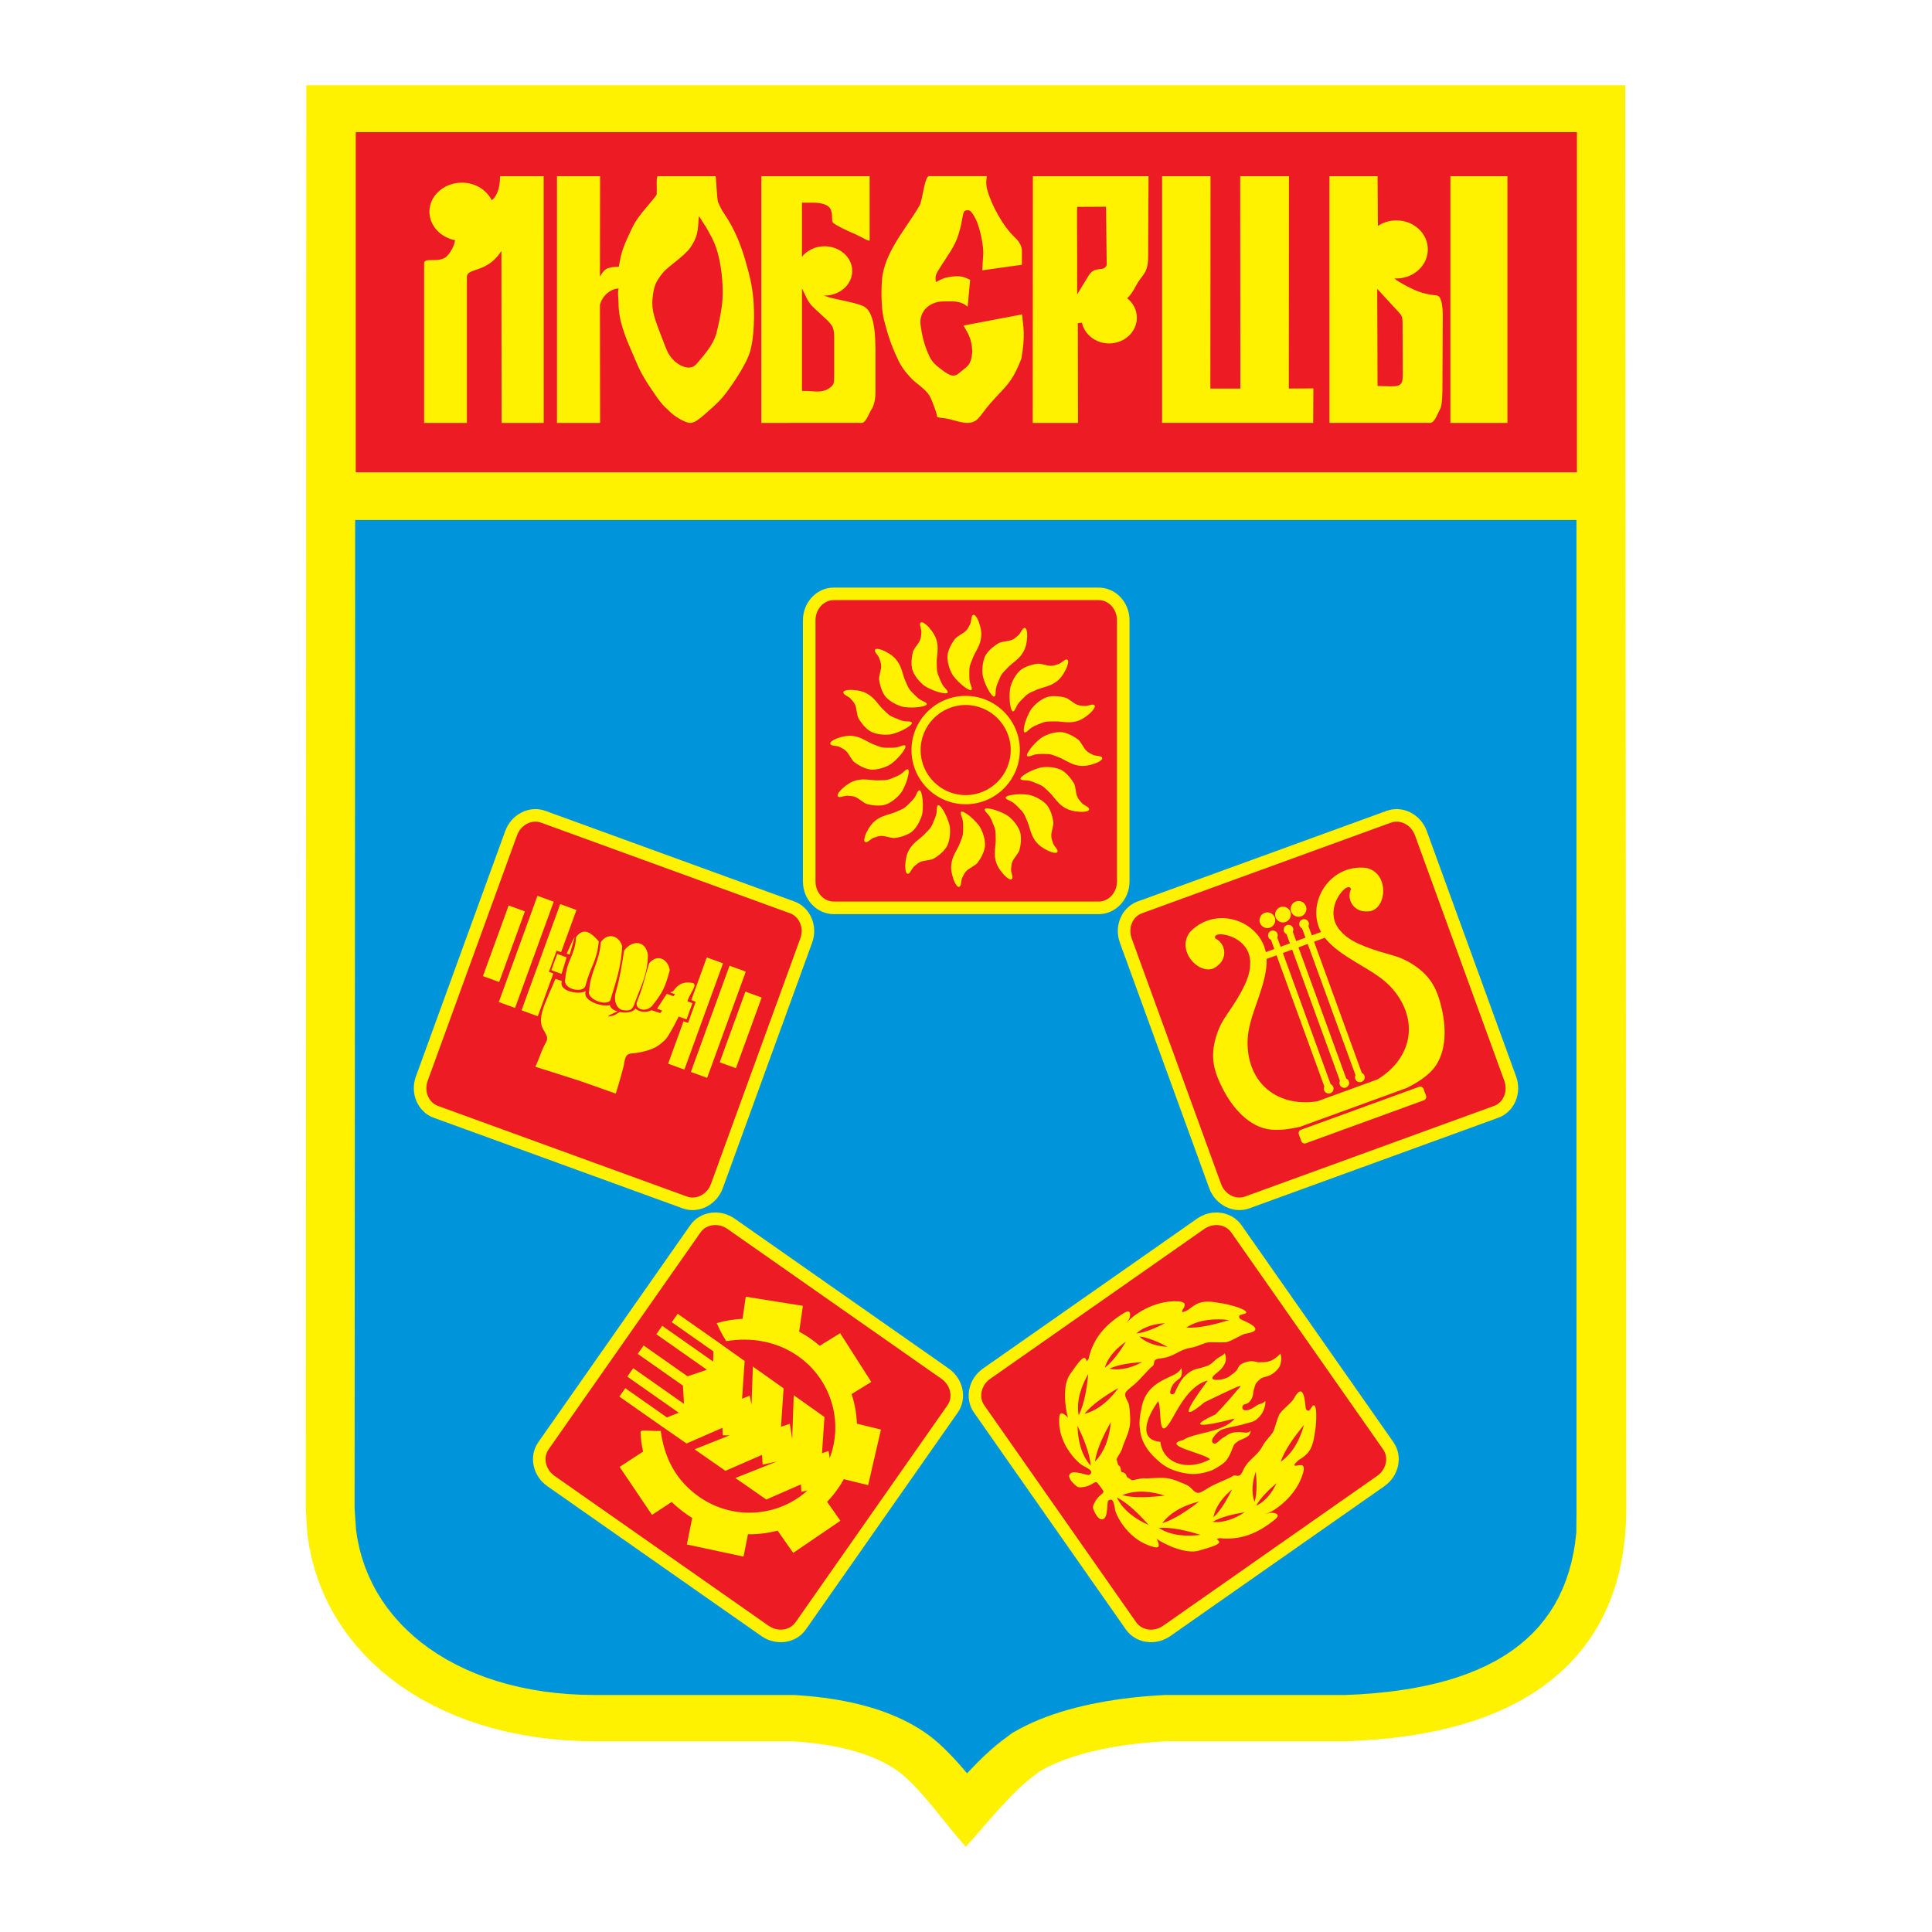
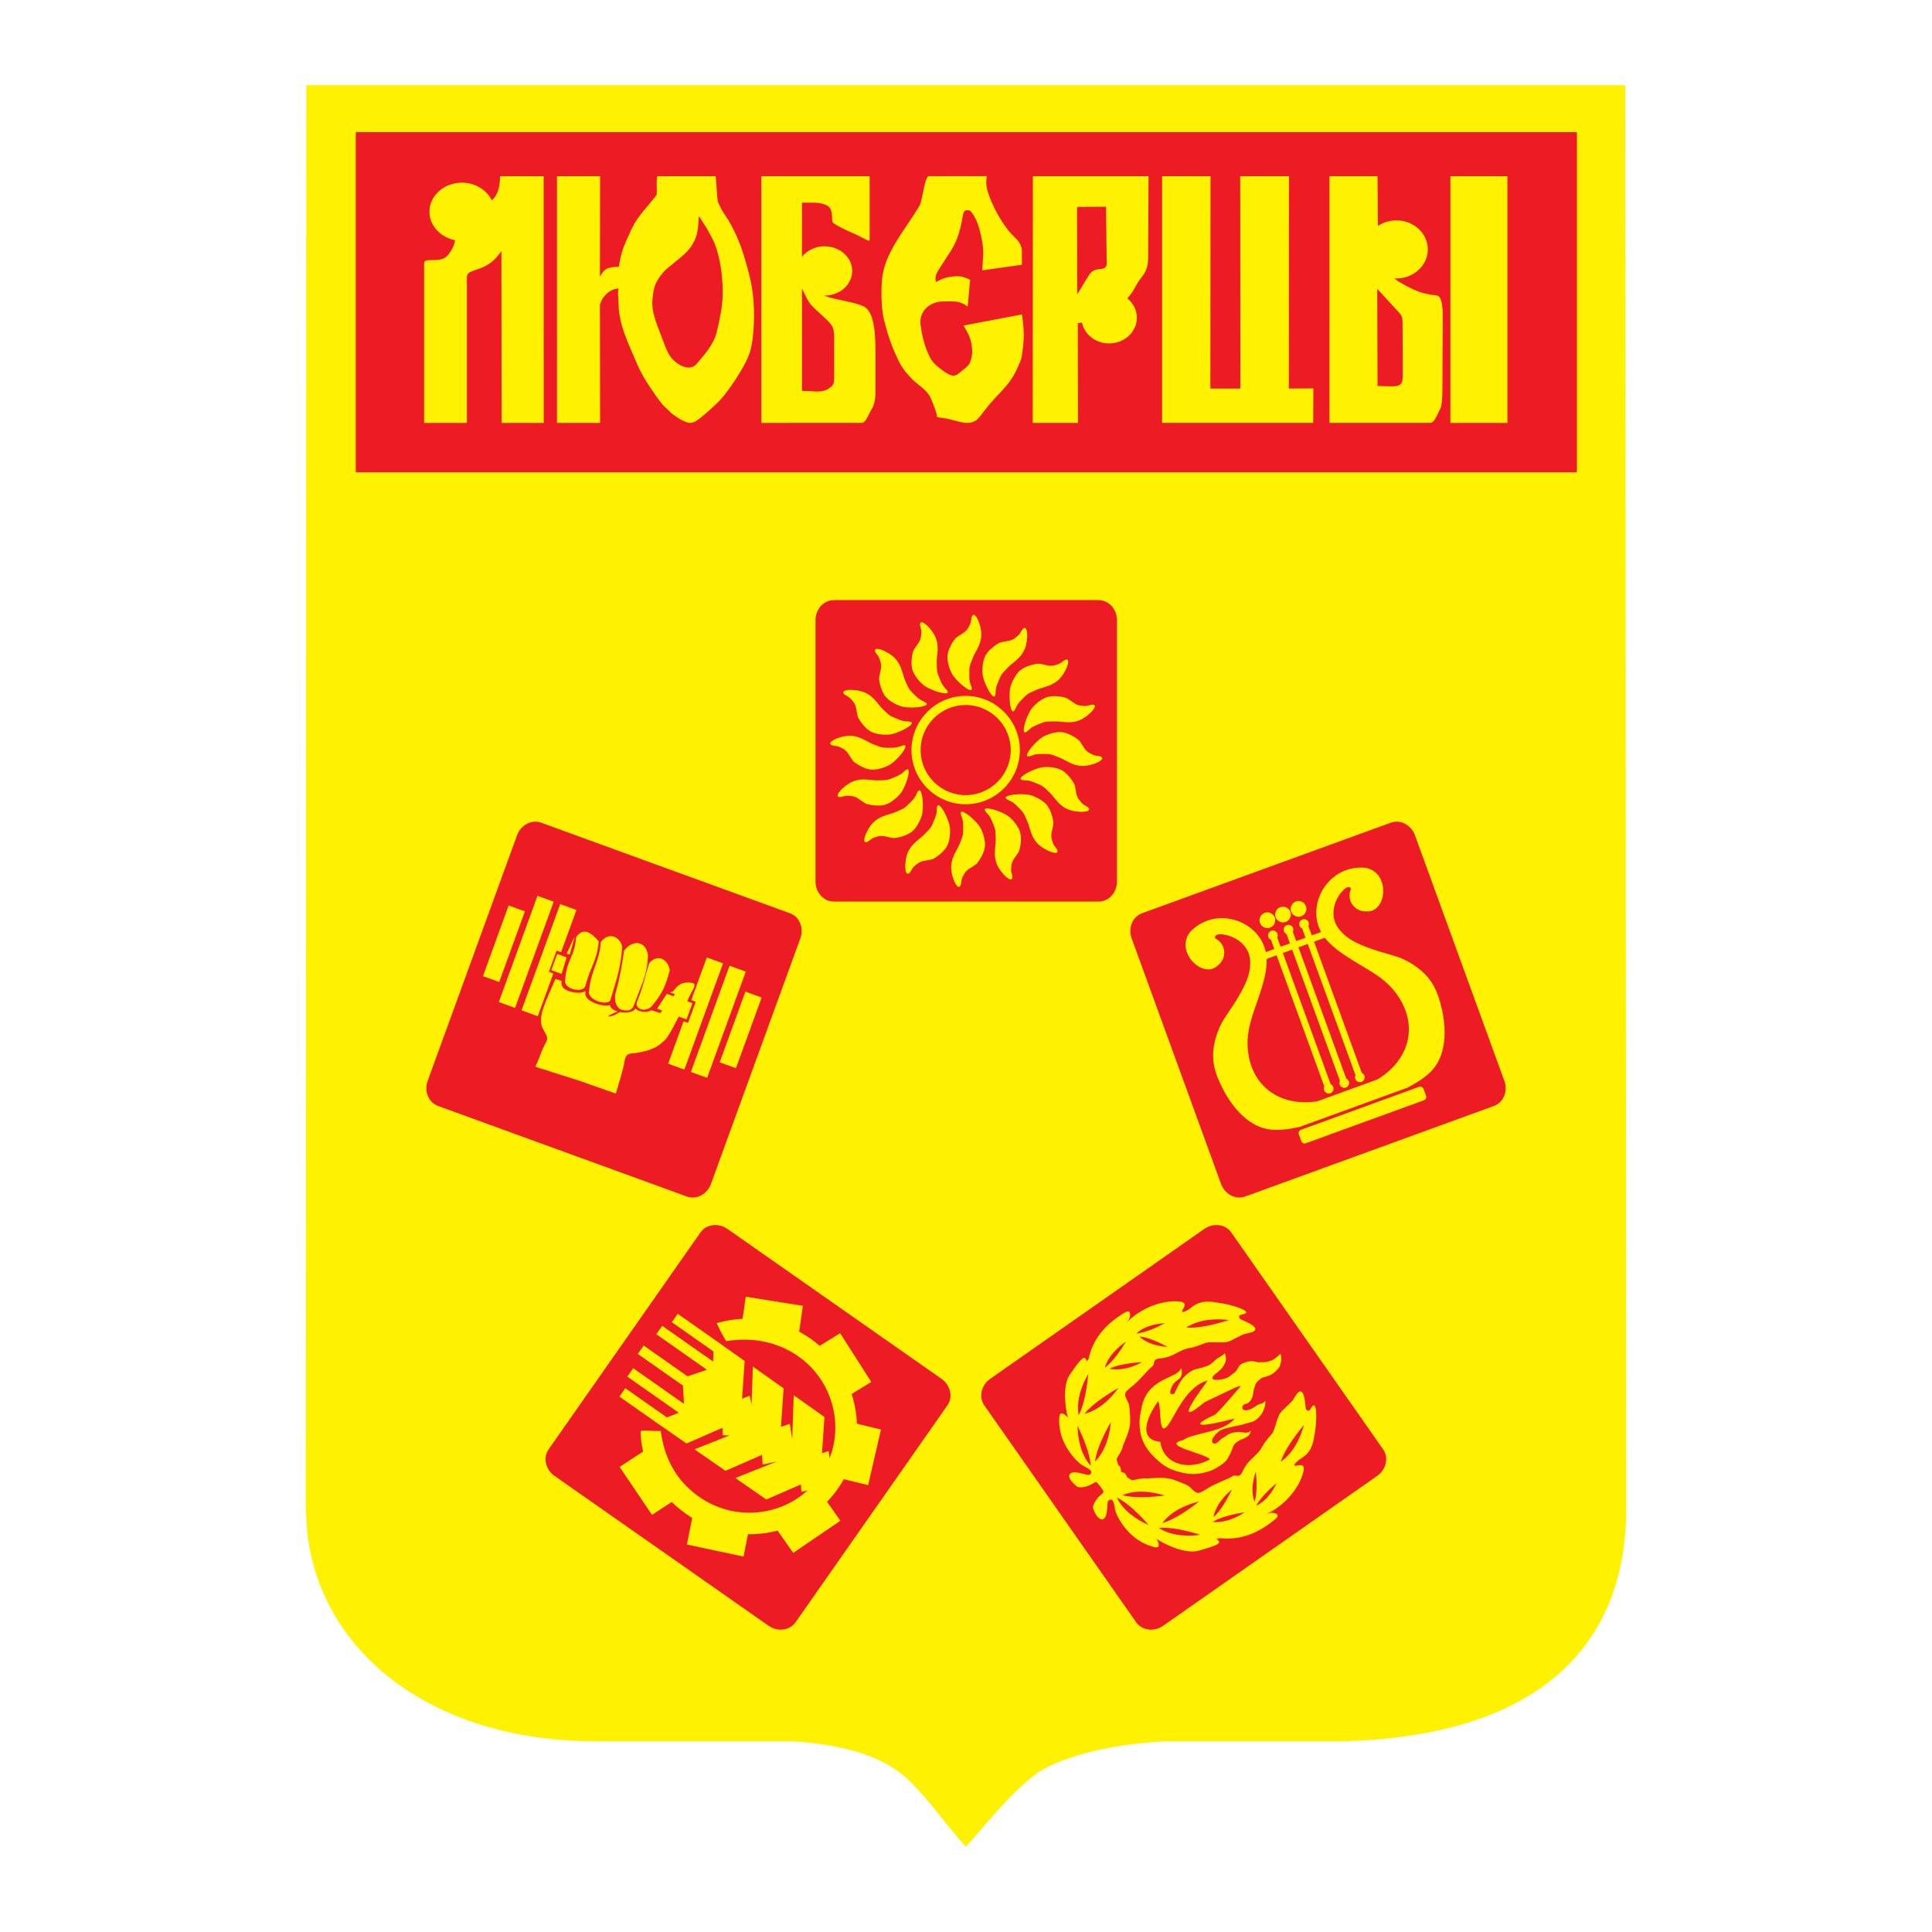
<svg xmlns="http://www.w3.org/2000/svg" version="1.0" id="Layer_1" x="0px" y="0px" width="192.756px" height="192.756px" viewBox="0 0 192.756 192.756" enable-background="new 0 0 192.756 192.756" xml:space="preserve">
  <g>
-     <polygon fill-rule="evenodd" clip-rule="evenodd" fill="#FFFFFF" points="0,0 192.756,0 192.756,192.756 0,192.756 0,0  " />
    <path fill-rule="evenodd" clip-rule="evenodd" fill="#FFF200" d="M30.562,8.504h131.587l0.102,142.309l-0.037,1.244l-0.09,1.254   l-0.144,1.229l-0.198,1.201l-0.256,1.174l-0.312,1.146l-0.373,1.117l-0.433,1.088l-0.493,1.057l-0.557,1.021l-0.617,0.986   l-0.679,0.947l-0.739,0.906l-0.798,0.861l-0.854,0.818l-0.909,0.77l-0.961,0.723l-1.01,0.672l-1.057,0.625l-1.101,0.576   l-1.143,0.527l-1.185,0.48l-1.223,0.436l-1.262,0.391l-1.3,0.348l-1.337,0.305l-1.374,0.264l-1.411,0.225l-1.449,0.186   l-1.486,0.148l-1.525,0.109l-1.62,0.078h-17.944l-0.66,0.037l-0.758,0.055l-0.751,0.066l-0.743,0.078l-0.733,0.09l-0.724,0.102   l-0.712,0.111l-0.699,0.125l-0.684,0.137l-0.668,0.148l-0.65,0.158l-0.632,0.17l-0.611,0.182l-0.589,0.191l-0.566,0.201   l-0.542,0.211l-0.517,0.221l-0.489,0.229l-0.462,0.234l-0.433,0.242l-0.454,0.342c-2.497,1.812-5.093,5.207-6.942,7.197   c-1.858-2.043-4.075-5.291-6.318-7.201l-0.32-0.25l-0.336-0.24l-0.354-0.232l-0.372-0.223l-0.391-0.215l-0.409-0.205l-0.428-0.197   l-0.446-0.189l-0.466-0.178l-0.484-0.17l-0.503-0.16l-0.521-0.15l-0.539-0.141l-0.556-0.129l-0.573-0.119l-0.59-0.109l-0.605-0.098   l-0.621-0.088l-0.636-0.076l-0.65-0.064l-0.664-0.057l-0.56-0.035H59.314l-1.459-0.025l-1.477-0.076l-1.453-0.129l-1.426-0.178   L52.1,173.09l-1.371-0.277l-1.341-0.326l-1.31-0.375l-1.278-0.424l-1.243-0.471l-1.208-0.518l-1.17-0.564l-1.131-0.611   l-1.089-0.658l-1.047-0.701l-1.002-0.748l-0.955-0.789l-0.906-0.832l-0.855-0.873l-0.802-0.912l-0.747-0.953l-0.691-0.988   l-0.632-1.021l-0.572-1.057l-0.509-1.09l-0.446-1.117l-0.382-1.146l-0.316-1.17l-0.25-1.195l-0.183-1.217l-0.159-2.439   L30.562,8.504L30.562,8.504z" />
-     <path fill-rule="evenodd" clip-rule="evenodd" fill="#0095DA" d="M100.008,173.637l-0.317,0.246l-0.31,0.252l-0.301,0.256   l-0.295,0.258l-0.289,0.262l-0.283,0.264l-0.278,0.266l-0.272,0.268l-0.269,0.27l-0.264,0.27l-0.259,0.271l-0.255,0.27   l-0.128,0.139l-0.162-0.191l-0.227-0.266l-0.23-0.264l-0.234-0.264l-0.238-0.264l-0.243-0.264l-0.248-0.262l-0.253-0.262   l-0.258-0.258l-0.265-0.258l-0.271-0.254l-0.278-0.252l-0.344-0.301l-0.502-0.391l-0.5-0.357l-0.517-0.338l-0.534-0.322   l-0.55-0.301l-0.566-0.285l-0.582-0.27l-0.597-0.25l-0.611-0.236l-0.625-0.219l-0.639-0.203l-0.652-0.188l-0.666-0.174   l-0.678-0.158l-0.69-0.143l-0.702-0.131l-0.713-0.115l-0.724-0.102l-0.734-0.088l-0.746-0.076l-0.754-0.062l-0.771-0.049H59.358   l-1.326-0.023l-1.296-0.068l-1.268-0.109l-1.239-0.156l-1.208-0.195l-1.177-0.238l-1.145-0.277l-1.111-0.318l-1.077-0.357   l-1.041-0.395l-1.005-0.432l-0.968-0.467l-0.929-0.502l-0.889-0.537l-0.849-0.568l-0.808-0.602l-0.765-0.633l-0.722-0.664   l-0.678-0.691l-0.634-0.723l-0.588-0.748l-0.542-0.775l-0.496-0.803l-0.447-0.826l-0.399-0.854l-0.35-0.877l-0.3-0.9l-0.25-0.924   l-0.198-0.947l-0.136-0.912l-0.138-2.113l0.055-98.598h121.85l0.003,98.899l-0.016,2.125l-0.12,1.027l-0.163,0.988l-0.208,0.955   l-0.25,0.918l-0.294,0.881l-0.337,0.848l-0.381,0.812l-0.423,0.779l-0.468,0.746l-0.511,0.713l-0.557,0.682l-0.601,0.65   l-0.646,0.617l-0.692,0.586l-0.738,0.555l-0.785,0.523l-0.832,0.492l-0.879,0.459l-0.925,0.428l-0.973,0.395l-1.02,0.363   l-1.066,0.33l-1.113,0.297l-1.16,0.266l-1.206,0.232l-1.253,0.197l-1.3,0.168l-1.346,0.133l-1.393,0.102l-1.435,0.068h-17.969   l-0.846,0.047l-0.838,0.061l-0.833,0.074l-0.828,0.086l-0.822,0.102l-0.814,0.113l-0.808,0.129l-0.797,0.143l-0.787,0.156   l-0.776,0.172l-0.763,0.186l-0.75,0.203l-0.734,0.217l-0.72,0.234l-0.702,0.25l-0.685,0.266l-0.666,0.285l-0.646,0.301   l-0.625,0.318l-0.807,0.451l-0.707,0.533L100.008,173.637L100.008,173.637z M123.863,122.236l15.161,21.654   c0.971,1.385,0.562,3.359-0.905,4.387l-21.352,14.951c-1.468,1.027-3.463,0.734-4.433-0.65l-15.162-21.652   c-0.97-1.387-0.562-3.361,0.906-4.389l21.352-14.951C120.898,120.559,122.893,120.852,123.863,122.236L123.863,122.236z    M53.705,143.891l15.162-21.654c0.97-1.385,2.964-1.678,4.433-0.65l21.352,14.951c1.468,1.027,1.875,3.002,0.905,4.389   l-15.162,21.652c-0.97,1.385-2.965,1.678-4.433,0.65L54.61,148.277C53.142,147.25,52.735,145.275,53.705,143.891L53.705,143.891z    M54.412,80.899l24.839,9.041c1.589,0.579,2.388,2.43,1.775,4.113l-8.915,24.494c-0.613,1.684-2.415,2.588-4.004,2.01   l-24.839-9.041c-1.589-0.578-2.388-2.43-1.775-4.113l8.915-24.493C51.021,81.225,52.823,80.321,54.412,80.899L54.412,80.899z    M113.505,89.94l24.84-9.041c1.589-0.578,3.391,0.326,4.003,2.01l8.915,24.493c0.613,1.684-0.186,3.535-1.774,4.113l-24.84,9.041   c-1.589,0.578-3.391-0.326-4.004-2.01l-8.915-24.494C111.117,92.37,111.916,90.519,113.505,89.94L113.505,89.94z M83.184,58.623   h26.434c1.691,0,3.075,1.466,3.075,3.258v26.065c0,1.792-1.384,3.258-3.075,3.258H83.184c-1.691,0-3.075-1.466-3.075-3.258V61.881   C80.109,60.089,81.493,58.623,83.184,58.623L83.184,58.623z" />
    <path fill-rule="evenodd" clip-rule="evenodd" fill="#ED1C24" d="M157.33,47.126H35.495V13.181H157.33V47.126L157.33,47.126z    M137.439,38.511l1.225,0.03c1.208,0.03,1.308-0.24,1.291-1.396l-0.017-4.097c0-0.54,0.017-1.156-0.066-1.425   c-0.083-0.27-0.381-0.541-0.744-0.931l-1.722-1.875L137.439,38.511L137.439,38.511z M144.705,17.577h5.692v24.616h-5.692V17.577   L144.705,17.577z M128.602,17.577l-0.016,21.188l2.449-0.015l-0.017,3.442h-15.077V17.577h4.833l-0.017,21.188h2.995l-0.017-21.188   H128.602L128.602,17.577z M107.469,29.372l1.175-1.921c0.612-0.976,1.489-0.27,1.771-1.005l-0.066-5.822l-2.863,0.015   c-0.065,0.001-0.016,2.626-0.016,4.997V29.372L107.469,29.372z M94.112,30.077c-1.321,0-2.375,0.917-2.283,2.236   c0.135,1.041,0.355,2.003,0.778,2.971c0.331,0.795,0.646,1.081,1.39,1.636c0.811,0.6,1.208,0.766,1.771,0.24   c0.679-0.615,1.092-0.57,1.241-2.056c-0.083-1.41-0.397-1.756-0.877-2.626l5.842-1.11c0.133,1.426,0.331,2.011-0.066,4.396   c-0.976,2.536-1.589,2.746-3.095,4.472c-1.125,1.29-1.208,1.957-2.35,1.957c-0.417,0-1.209-0.228-1.843-0.396   c-0.363-0.095-0.816-0.096-1.12-0.181c0-0.375-0.579-1.771-0.662-1.951c-0.364-0.766-1.34-1.351-1.787-1.786   c-0.414-0.42-0.977-1.021-1.391-1.861c-0.926-1.906-1.191-3.106-1.456-4.067c-0.249-0.96-0.314-2.611-0.215-3.961   c0.199-2.806,2.45-5.208,3.757-7.488c0.298-0.525,0.497-2.926,0.943-2.926h5.743c0.082,0-0.166,0.57,0.082,1.426   c0.414,1.44,1.539,3.586,2.78,4.727c0.464,0.42,0.646,0.916,0.662,1.261v1.425l-3.955,0.556l0.083-1.426   c0.115-1.05-0.397-3.031-0.729-3.677c-0.497-0.93-0.629-0.915-0.927-0.885c-0.48,0.045-0.265,0.72-0.778,2.341   c-0.397,1.335-1.125,2.161-2.069,3.707c-0.182,0.315-0.314,0.6-0.198,1.11c0.595-0.315,0.811-0.435,1.439-0.525   c0.794-0.105,1.142-0.105,1.97,0.3l-0.249,2.686C95.774,29.951,95.039,30.077,94.112,30.077L94.112,30.077z M80.013,38.991   c0.265,0.045,0.43,0,0.761,0.03c0.463,0.03,1.274,0.135,1.804-0.195c0.612-0.36,0.646-0.54,0.646-1.23v-3.827   c0-0.495-0.033-0.855-0.132-1.081c-0.083-0.225-0.331-0.54-0.745-0.915c-0.729-0.66-1.208-1.11-1.423-1.351   c-0.397-0.45-0.579-1.005-0.91-1.636V38.991L80.013,38.991z M69.735,21.554c-0.133,0.84,0.083,1.815-0.861,3.151   c-0.646,0.9-2.234,1.876-2.747,2.521c-0.778,0.976-0.91,1.396-1.026,2.626c-0.116,1.17,0.281,2.146,1.042,4.112   c0.348,0.945,0.513,1.32,0.86,1.755c0.596,0.72,1.821,1.396,2.499,0.585c0.711-0.84,1.639-1.861,1.953-2.986   c0.116-0.42,0.215-0.871,0.331-1.426c0.182-0.93,0.397-2.056,0.297-3.526c-0.033-0.541-0.083-1.486-0.364-2.687   c-0.298-1.275-0.662-1.891-0.711-1.996c-0.414-0.72-0.48-0.945-0.762-1.32L69.735,21.554L69.735,21.554z M59.855,27.601   c0.447-0.765,0.662-0.96,1.887-0.99c0.282-1.681,0.463-1.996,1.258-3.736c0.629-1.351,1.544-2.157,2.499-3.421   c0.088-0.117-0.083-1.876,0.132-1.876h5.759c0.066,0,0.126,2.329,0.265,2.626c0.126,0.273,0.314,0.72,0.595,1.111   c1.125,1.636,1.788,3.421,2.268,5.222c0.231,0.825,0.513,1.831,0.646,3.316c0.116,1.306,0.116,3.781-0.348,5.297   c-0.331,1.05-1.357,2.671-2.185,3.796c-0.646,0.9-1.109,1.32-1.969,2.086c-0.977,0.87-1.374,1.161-1.821,1.161   c-0.48,0-1.625-0.692-2.068-1.176c-0.286-0.312-0.53-0.375-1.34-1.531c-1.026-1.485-1.506-2.281-2.003-3.481   c-0.778-1.831-1.721-3.691-1.721-5.807c0-0.405-0.116-1.005,0.017-1.411c-0.778,0-1.655,0.72-1.871,1.636l0.017,11.771H55.57   V17.577h4.302L59.855,27.601L59.855,27.601z M139.326,21.989c1.722,0,3.128,1.29,3.128,2.896c0,1.59-1.406,2.896-3.128,2.896   c-0.066,0-0.149,0-0.215,0c0.265,0.21,0.546,0.39,0.827,0.54c1.158,0.646,1.982,1.01,3.277,1.141   c0.363,0.015,0.479,0.225,0.595,0.63c0.1,0.405,0.149,0.99,0.133,1.755l-0.033,7.098c-0.017,1.021-0.082,1.681-0.265,1.936   c-0.165,0.27-0.496,1.312-0.96,1.312h-10.045V17.577h4.799l0.033,4.967C138.002,22.184,138.631,21.989,139.326,21.989   L139.326,21.989z M112.467,29.762c0.579,0.465,0.959,1.155,0.959,1.936c0,1.411-1.241,2.566-2.764,2.566   c-1.34,0-2.466-0.886-2.714-2.071l-0.414,0.045l0.017,9.955h-4.518l0.017-24.616h11.541l-0.039,7.923   c0.017,1.875-0.613,1.831-1.258,3.091C113.046,29.072,112.764,29.462,112.467,29.762L112.467,29.762z M82.263,24.57   c1.522,0,2.764,1.11,2.764,2.461c0,1.365-1.241,2.46-2.764,2.46c-0.017,0-0.05,0-0.066,0c0.959,0.391,3.012,0.616,3.955,1.066   c0.86,0.405,1.192,1.951,1.192,4.321v4.247c0,0.735-0.133,1.306-0.381,1.696c-0.249,0.39-0.579,1.372-0.977,1.372H75.958V17.577   h10.807v6.393c0,0.195-0.778-0.315-1.489-0.63c-0.794-0.33-1.87-0.855-2.119-1.08c-0.265-0.21-0.017-0.75-0.281-1.366   c-0.215-0.495-0.96-0.675-1.804-0.675h-0.463h-0.596v5.402C80.509,24.99,81.336,24.57,82.263,24.57L82.263,24.57z M50.025,25.035   c-1.44,2.281-3.442,1.621-3.442,2.611v14.547h-4.27V26.266c0-0.675,1.589,0.09,2.35-0.78c0.463-0.555,0.662-1.08,0.745-1.516   c-1.456-0.285-2.565-1.456-2.565-2.851c0-1.591,1.456-2.896,3.244-2.896c1.324,0,2.482,0.735,2.979,1.771   c0.447-0.405,0.811-1.036,0.828-2.416h4.347l0.005,24.616h-4.203L50.025,25.035L50.025,25.035z M54.731,144.609l15.162-21.654   c0.575-0.82,1.784-0.975,2.687-0.342l21.352,14.951c0.903,0.631,1.172,1.82,0.597,2.641l-15.162,21.654   c-0.575,0.82-1.784,0.975-2.687,0.342L55.329,147.25C54.426,146.619,54.157,145.43,54.731,144.609L54.731,144.609z M63.627,135.078   l0.591-0.838l4.381,3.076l1.936-0.652l-5.054-3.549l0.59-0.838l5.078,3.564l0.035-1.008l-4.158-2.918l0.59-0.838l3.609,2.533l0,0   l0.059,0.041l0.683,0.48l-0.002,0.004l2.329,1.65l-0.256,3.768l0.758-0.311l0.185,0.889l0.131-3.793l3.068,2.176l-0.261,3.838   l0.884-0.297l0.235,1.529l0.151-4.385l3.068,2.176l-0.246,3.615l0.658-0.223l0.109,0.709c1.38-3.592,0.176-7.834-3.148-10.168   c-2.141-1.504-4.73-1.912-7.179-1.502c-0.612-1.02-0.676-1.227-0.941-1.797c0.837-0.246,1.702-0.389,2.576-0.43l0.317-2.205   l5.701,0.906l-0.371,2.578c0.387,0.205,0.764,0.438,1.132,0.695c0.321,0.227,0.626,0.467,0.916,0.719l2.041-1.26l3.106,4.863   l-1.963,1.211c0.313,0.957,0.492,1.953,0.53,2.955l2.398,0.586l-1.281,5.545l-2.424-0.594c-0.185,0.334-0.389,0.662-0.613,0.98   c-0.323,0.459-0.678,0.885-1.058,1.277l1.329,1.893l-4.707,3.205l-1.56-2.223c-0.96,0.254-1.955,0.375-2.953,0.361l-0.445,2.23   l-5.65-1.207l0.529-2.646c-0.186-0.115-0.369-0.234-0.549-0.361c-0.545-0.383-1.043-0.795-1.494-1.234l-1.967,1.287l-3.23-4.785   l2.34-1.529c-0.145-0.633-0.229-1.285-0.252-1.953c-0.01-0.281,0.967-0.07,2.016-0.105c0.352,2.664,1.498,4.934,3.822,6.566   c3.389,2.379,7.902,2.018,10.819-0.629l-0.614,0.135l-0.044-0.74l-3.45,1.508l-3.09-2.146l4.143-1.648l-1.425,0.314l-0.058-0.975   l-3.646,1.592l-3.09-2.146l3.498-1.391l-0.682-0.01l-0.027-0.746l-3.584,1.566l-2.345-1.631l-0.003,0.004l-4.351-3.053l0.59-0.838   l4.157,2.918l1.179-0.469l-5.137-3.605l0.591-0.84l5.067,3.559l-0.109-1.824L63.627,135.078L63.627,135.078z M122.837,122.955   l15.161,21.654c0.575,0.82,0.306,2.01-0.598,2.641l-21.352,14.951c-0.903,0.633-2.112,0.479-2.688-0.342L98.2,140.205   c-0.575-0.82-0.306-2.01,0.598-2.641l21.352-14.951C121.053,121.98,122.262,122.135,122.837,122.955L122.837,122.955z    M124.337,133.053c-0.448,0.043-1.51,0.803-2.012,0.855c-0.502,0.055-1.198-0.012-1.706,0.01c-0.509,0.039-1.047,0.424-1.814,0.549   c-0.767,0.125-1.27,0.473-1.558,0.605c-0.289,0.133-0.71,0.385-1.538,0.463c-0.829,0.078-0.414,0.582-0.729,0.775   s-1.249,1.373-1.875,1.875c-0.627,0.5-0.797,0.664-0.84,0.869c-0.042,0.203,0.038,0.375,0.21,0.699   c0.173,0.326,0.214,0.439,0.277,1.592c0.064,1.152-0.193,1.572-0.745,2.988c-0.027,0.332-0.362,0.773-0.612,1.234   c0.073,0.234,0.111,0.455,0.172,0.617c0.038,0.016,0.073,0.033,0.101,0.057c0.095,0.078,0.129,0.197,0.155,0.359   c0.011,0.035,0.023,0.186,0.052,0.248c0.031,0.027,0.229,0.064,0.252,0.08c0.146,0.078,0.212,0.172,0.261,0.293   c0.014,0.035,0.021,0.076,0.023,0.121c0.135,0.105,0.331,0.209,0.53,0.35c0.524-0.088,1.06-0.264,1.388-0.186   c1.538-0.066,2.022-0.174,3.11,0.25c1.087,0.424,1.185,0.5,1.441,0.764c0.258,0.264,0.397,0.393,0.607,0.418   s0.422-0.082,1.102-0.51c0.681-0.428,2.11-0.928,2.396-1.162c0.285-0.232,0.638,0.314,0.975-0.438   c0.338-0.75,0.714-1.062,0.934-1.291c0.219-0.229,0.712-0.59,1.075-1.268c0.362-0.678,0.902-1.061,1.103-1.523   c0.181-0.469,0.338-1.141,0.549-1.594c0.21-0.453,1.275-1.205,1.46-1.611c1.083-1.982,1.142,0.74,1.191,0.961   c0.051,0.223,0.271,0.307,0.371,0.205s0.277-0.434,0.367-0.482c0.441-0.229,0.32,1.83,0.217,2.424   c-0.149,0.807-0.166,1.766-0.916,2.482c-0.328,0.314-0.695,0.484-0.826,0.611c-0.432,0.414-0.411,0.475-0.233,0.494   c0.101,0.012,0.507-0.137,0.707-0.02c0.155,0.092,0.136,0.418,0.081,0.627c-0.626,2.424-2.971,3.998-3.76,4.207   c-0.004,0.004-0.008,0.01-0.012,0.016c0.322-0.105,0.565-0.154,0.694-0.137c0.479,0.059,0.739,0.244,0.267,0.645   c-1.795,1.482-3.547,2.107-5.558,1.887c-0.103,0.039-0.206,0.074-0.31,0.105c0.183,0.061,0.151,0.102,0.211,0.16   c0.352,0.336-0.722,0.619-1.968,0.982s-3.274-0.537-4.229-1.182c0.02,0.025,0.035,0.047,0.047,0.068   c0.233,0.422,0.354,0.908-0.242,0.764c-2.603-0.615-3.771-3.113-3.9-3.617c-0.13-0.506-0.137-1.422-0.697-1.027   c-0.185,0.131,0.006,1.473-0.441,1.801c-0.395,0.291-0.836-0.301-1.087-1.031c-0.063-0.184,0.132-0.631,0.438-1.006   c0.298-0.361,0.624-0.5,0.594-0.668c-0.02-0.111-0.186-0.297-0.292-0.477c-0.146-0.156-0.279-0.389-0.383-0.443   c-0.152-0.082-0.389,0.18-0.832,0.344c-0.457,0.168-0.948,0.209-1.105,0.092c-0.623-0.467-1.051-1.066-0.646-1.344   c0.457-0.314,1.687,0.289,1.87,0.158c0.558-0.4-0.322-0.697-0.766-0.979s-2.476-2.166-2.243-4.795   c0.05-0.604,0.478-0.338,0.811,0.016c0.017,0.018,0.033,0.039,0.051,0.064c-0.317-1.098-0.541-3.281,0.203-4.332   s1.355-1.965,1.568-1.529c0.036,0.074,0.086,0.057,0.086,0.246c0.063-0.086,0.131-0.172,0.2-0.256   c0.424-1.951,1.58-3.393,3.573-4.604c0.534-0.314,0.632-0.014,0.535,0.455c-0.024,0.125-0.148,0.338-0.351,0.605   c0.006-0.002,0.013-0.004,0.019-0.006c0.45-0.672,2.706-2.369,5.235-2.186c0.219,0.014,0.538,0.1,0.576,0.273   c0.05,0.225-0.222,0.559-0.242,0.654c-0.037,0.174,0.015,0.211,0.55-0.061c0.163-0.082,0.441-0.373,0.848-0.58   c0.927-0.475,1.854-0.188,2.678-0.07c0.604,0.09,2.622,0.629,2.263,0.969c-0.076,0.068-0.452,0.129-0.581,0.191   s-0.117,0.295,0.079,0.412C123.986,131.75,126.586,132.666,124.337,133.053L124.337,133.053z M113.792,142.994   c0.173,0.996,0.83,1.881,1.41,2.422c0.579,0.541,0.773,0.705,1.272,0.99c0.5,0.287,1.642,0.65,2.528,0.658   c0.975,0.008,1.858-0.355,1.972-0.402c0.216-0.09,0.56-0.318,0.738-0.426c0.178-0.107,0.448-0.314,0.603-0.494   c0.153-0.18,0.4-0.594,0.518-0.906c0.117-0.314,0.251-0.672,0.371-0.797c0.093-0.096,0.389-0.309,0.51-0.355   c0.988-0.393,0.964-0.537,1.095-0.926c-0.385,0.23-0.466,0.176-0.705,0.162c-0.169-0.01-0.342-0.051-0.558-0.045   c-0.944,0.029-1.088,0.342-1.463,0.533c-0.375,0.193-0.68,0.676-0.944,0.621c-0.265-0.053-0.253-0.389-0.096-0.602   c0.156-0.211,0.504-0.746,1.173-0.895c0.213-0.047,0.466-0.125,0.719-0.178c0.451-0.096,0.889-0.18,1.018-0.223   c0.2-0.066,0.517-0.154,0.83-0.232c0.237-0.061,0.398-0.145,0.558-0.264c0.282-0.213,0.555-0.535,0.714-0.9   c0.17-0.391,0.223-0.805,0.185-0.963c-0.079,0.102-0.278,0.234-0.361,0.252c-0.138,0.029-0.307,0.082-0.439,0.162   c-0.146,0.088-0.208,0.164-0.471,0.303c-0.264,0.139-0.526,0.236-0.707,0.221c-0.301-0.023-0.413-0.285-0.229-0.514   c0.08-0.102,0.272-0.107,0.44-0.188c0.123-0.059,0.226-0.182,0.298-0.285c0.307-0.436,0.244-0.844,0.329-1.094   s0.123-0.438,0.2-0.592c0.078-0.152,0.484-0.527,0.628-0.574c0.143-0.047,0.361-0.107,0.593-0.18   c0.254-0.076,0.475-0.234,0.717-0.436c0.102-0.084,0.3-0.291,0.431-0.508c0.064-0.107,0.072-0.234,0.128-0.43   c0.057-0.195,0.051-0.588-0.045-0.861c-0.385,0.418-0.757,0.654-1.082,0.756c-0.325,0.104-0.6,0.105-0.91,0.1   c-0.249,0.084-0.556-0.141-1.034-0.092c-0.493,0.051-0.906,0.273-1.025,0.389s-0.176,0.318-0.335,0.533   c-0.159,0.213-0.514,0.422-0.702,0.584c-0.188,0.16-0.638,0.281-0.816,0.311c-0.179,0.031-0.572,0.068-0.729,0.021   c-0.156-0.049-0.31-0.193,0.144-0.564c0.453-0.373,0.585-0.473,0.784-0.775c0.198-0.303,0.258-0.506,0.255-0.693   c-0.003-0.186,0.026-0.33-0.123-0.607c-0.089,0.162-0.384,0.305-0.493,0.371c-0.184,0.109-0.294,0.182-0.436,0.311   c-0.192,0.174-0.457,0.451-0.801,0.582c-0.163,0.062-0.555,0.189-0.945,0.275s-0.687,0.207-1.155,0.615   c-0.584,0.51-0.859,1.197-1.172,1.834c-0.094,0.094-0.18,0.139-0.334,0.086c-0.049-0.035-0.112-0.129-0.098-0.205   c0.021-0.152,0.053-0.217,0.092-0.348c0.035-0.119,0.093-0.217,0.188-0.377c0.203-0.336,0.579-0.531,0.699-0.658   c0.123-0.131,0.252-0.369,0.151-1.018c-0.147,0.332-0.558,0.588-0.688,0.652c-1.286,0.645-3.006,1.16-3.338,3.576   C113.66,141.471,113.643,142.232,113.792,142.994L113.792,142.994z M130.098,142.172c-0.344,1.254-1.036,2.779-2.316,3.664   C128.185,144.604,129.228,143.219,130.098,142.172L130.098,142.172z M127.366,147.975c-0.39,0.826-1.051,1.797-2.039,2.254   C125.754,149.426,126.64,148.594,127.366,147.975L127.366,147.975z M124.182,150.877c-0.84,0.557-2.016,1.094-3.198,0.959   C121.845,151.322,123.149,151.045,124.182,150.877L124.182,150.877z M119.773,153.131c-1.265,0.17-2.898,0.129-4.161-0.689   C116.877,152.332,118.511,152.744,119.773,153.131L119.773,153.131z M114.601,152.148c-1.161-0.506-2.526-1.385-3.173-2.742   C112.558,149.965,113.729,151.164,114.601,152.148L114.601,152.148z M125.296,146.822c-0.304,0.861-0.512,2.01-0.123,3.014   C125.433,148.967,125.382,147.764,125.296,146.822L125.296,146.822z M122.924,148.598c-0.779,0.639-1.639,1.605-1.856,2.777   C121.812,150.701,122.46,149.535,122.924,148.598L122.924,148.598z M119.634,149.809c-1.243,0.299-2.761,0.928-3.668,2.15   C117.188,151.604,118.579,150.627,119.634,149.809L119.634,149.809z M116.207,149.211c-1.209-0.385-2.823-0.625-4.228-0.039   C113.2,149.496,114.888,149.373,116.207,149.211L116.207,149.211z M122.62,131.701c-1.289-0.16-2.959-0.1-4.263,0.748   C119.647,132.547,121.322,132.109,122.62,131.701L122.62,131.701z M116.227,132.018c-0.91,0.045-2.058,0.287-2.855,1.027   C114.274,132.957,115.379,132.453,116.227,132.018L116.227,132.018z M112.336,133.859c-0.835,0.566-1.779,1.451-2.105,2.598   C111.033,135.855,111.787,134.752,112.336,133.859L112.336,133.859z M108.575,137.084c-0.64,1.105-1.226,2.637-0.955,4.119   C108.203,140.072,108.448,138.402,108.575,137.084L108.575,137.084z M107.505,142.252c0.022,1.27,0.312,2.869,1.316,3.986   C108.736,144.979,108.079,143.436,107.505,142.252L107.505,142.252z M116.498,134.375c-0.909-0.047-2.049-0.293-2.824-1.035   C114.574,133.43,115.664,133.938,116.498,134.375L116.498,134.375z M113.957,135.895c-0.887,0.479-2.106,0.906-3.27,0.66   C111.592,136.123,112.914,135.967,113.957,135.895L113.957,135.895z M111.583,138.482c-0.749,1.037-1.909,2.203-3.383,2.576   C108.995,140.062,110.426,139.146,111.583,138.482L111.583,138.482z M110.825,141.885c-0.107,1.268-0.502,2.855-1.579,3.932   C109.414,144.562,110.173,143.045,110.825,141.885L110.825,141.885z M120.176,139.902c-2.301,1.916-2.001,0.941,0.316-2.164   c-1.994,0.494-3.17,3.256-3.747,4.137c-1.291,2.039-0.798-1.383-1.196-2.074c-1.224,1.725-1.98,3.859,0.221,4.051   c0.236,2.119,2.648,2.994,4.956,1.744c-0.517-0.607-5.031-1.383-2.682-1.92c1.03-0.748,4.018-0.734,5.146-2.152   c-3.368,0.896-4.757,0.887-1.926-0.402c1.159-1.158,2.12-2.398,2.411-2.689C124.16,137.943,122.669,138.711,120.176,139.902   L120.176,139.902z M113.934,91.118l24.84-9.041c0.941-0.343,2.02,0.225,2.397,1.261l8.915,24.494   c0.377,1.035-0.085,2.164-1.026,2.506l-24.84,9.041c-0.941,0.344-2.021-0.225-2.397-1.26l-8.915-24.494   C112.53,92.588,112.992,91.46,113.934,91.118L113.934,91.118z M131.413,109.883l6.033-2.195c3.161-1.945,4.011-5.25,2.121-8.186   c-1.123-1.746-2.633-2.484-4.326-3.518c-1.196-0.73-2.332-1.475-3.062-2.423l-1.076,0.391l4.764,13.088   c0.118,0.051,0.215,0.148,0.262,0.277c0.092,0.252-0.039,0.531-0.29,0.623c-0.251,0.09-0.53-0.039-0.621-0.291   c-0.048-0.129-0.036-0.266,0.021-0.381l-4.765-13.088l-0.925,0.337l4.764,13.089c0.117,0.051,0.214,0.148,0.261,0.277   c0.092,0.252-0.039,0.531-0.289,0.621c-0.252,0.092-0.531-0.037-0.622-0.289c-0.047-0.129-0.036-0.266,0.021-0.381l-4.764-13.088   l-0.926,0.337l4.764,13.087c0.117,0.053,0.215,0.15,0.261,0.279c0.092,0.25-0.038,0.529-0.289,0.621s-0.53-0.039-0.622-0.289   c-0.047-0.131-0.035-0.268,0.021-0.381l-4.764-13.089l-0.996,0.363c0.05,1.196-0.342,2.496-0.789,3.824   c-0.633,1.881-1.315,3.418-1.054,5.477C124.966,108.439,127.742,110.426,131.413,109.883L131.413,109.883z M129.793,112.721   l11.786-4.289c0.182-0.066,0.386,0.031,0.452,0.215l0.245,0.672c0.066,0.186-0.027,0.391-0.209,0.455l-11.785,4.291   c-0.182,0.066-0.386-0.031-0.453-0.217l-0.244-0.67C129.518,112.992,129.611,112.787,129.793,112.721L129.793,112.721z    M131.802,92.986c-0.011-0.021-0.022-0.041-0.033-0.062c-1.464-2.82,0.854-6.742,4.533-6.336c2.486,0.538,2.03,4.497,0.042,4.338   c-0.688,0.054-1.358-0.354-1.605-1.032c-0.145-0.398-0.118-0.818,0.042-1.178c-0.046-0.305-0.406-0.267-0.768,0.097   c-1.044,1.087-1.441,2.881-0.208,4.129c0.802,0.939,2.353,1.598,4.791,2.27c0.957,0.264,1.622,0.516,2.465,1.076   c1.722,1.145,2.351,2.418,2.81,4.459c0.448,2.002,0.447,4.574-1.082,6.135c-0.524,0.535-1.271,1.072-2.337,1.613l0.005,0.014   l-0.114,0.041l-10.594,3.855l-0.106,0.039l-0.005-0.012c-1.168,0.271-2.087,0.34-2.833,0.268c-2.175-0.213-3.83-2.182-4.772-4.004   c-0.961-1.859-1.299-3.238-0.714-5.223c0.285-0.971,0.632-1.59,1.196-2.408c1.436-2.082,2.2-3.584,2.211-4.818   c0.142-1.75-1.315-2.868-2.813-3.03c-0.511-0.046-0.812,0.156-0.65,0.419c0.354,0.173,0.645,0.478,0.789,0.876   c0.247,0.679-0.005,1.421-0.565,1.823c-1.422,1.4-4.315-1.34-2.756-3.35c2.557-2.675,6.854-1.161,7.544,1.94   c0.006,0.023,0.01,0.046,0.015,0.069l0.85-0.309l-0.335-0.92c-0.117-0.051-0.215-0.148-0.262-0.278   c-0.091-0.25,0.039-0.53,0.29-0.622s0.53,0.039,0.621,0.29c0.048,0.129,0.036,0.266-0.021,0.381l0.335,0.92l0.926-0.337   l-0.335-0.92c-0.117-0.051-0.214-0.149-0.261-0.278c-0.092-0.251,0.039-0.531,0.29-0.622c0.251-0.092,0.53,0.039,0.621,0.29   c0.048,0.129,0.036,0.267-0.021,0.381l0.335,0.92l0.926-0.337l-0.335-0.92c-0.117-0.051-0.214-0.148-0.261-0.278   c-0.092-0.251,0.038-0.53,0.29-0.622c0.251-0.092,0.53,0.039,0.621,0.29c0.047,0.129,0.035,0.267-0.021,0.381l0.335,0.92   L131.802,92.986L131.802,92.986z M129.824,91.419c0.407-0.148,0.618-0.601,0.471-1.008c-0.148-0.407-0.602-0.618-1.008-0.47   c-0.407,0.148-0.618,0.601-0.471,1.007C128.965,91.356,129.418,91.567,129.824,91.419L129.824,91.419z M128.271,91.985   c0.406-0.148,0.617-0.601,0.47-1.008c-0.148-0.407-0.602-0.618-1.008-0.47c-0.407,0.148-0.618,0.601-0.47,1.008   C127.41,91.921,127.863,92.133,128.271,91.985L128.271,91.985z M126.716,92.55c0.407-0.148,0.618-0.601,0.47-1.007   c-0.148-0.407-0.601-0.618-1.008-0.47c-0.406,0.148-0.618,0.601-0.47,1.008C125.856,92.488,126.309,92.699,126.716,92.55   L126.716,92.55z M83.184,59.875h26.434c1.002,0,1.822,0.902,1.822,2.005v26.065c0,1.103-0.82,2.005-1.822,2.005H83.184   c-1.002,0-1.821-0.902-1.821-2.005V61.881C81.362,60.778,82.182,59.875,83.184,59.875L83.184,59.875z M105.298,71.97   c0.281-0.006,0.836,0.089,1.318,0.093c0.376,0.003,0.701-0.075,0.857-0.121c0.355-0.105,0.738-0.3,1.276-0.778   c0.125-0.112,0.754-0.743,0.349-0.853c-0.22-0.06-0.566,0.153-0.896,0.122c-0.295-0.028-0.512-0.015-0.812-0.155   c-0.3-0.141-0.792-0.584-1.074-0.668c-0.281-0.084-1.297-0.297-1.98-0.016c-0.683,0.281-1.32,0.919-1.538,1.295   c-0.219,0.376-0.497,0.98-0.619,1.621c-0.071,0.372-0.114,0.89,0.497,0.284c0.169-0.161,0.361-0.292,0.689-0.432   C104.359,71.941,104.244,71.995,105.298,71.97L105.298,71.97z M105.747,75.6c0.262,0.101,0.738,0.401,1.182,0.59   c0.346,0.147,0.678,0.199,0.839,0.217c0.368,0.039,0.798,0.005,1.476-0.23c0.159-0.055,0.981-0.397,0.649-0.653   c-0.18-0.139-0.582-0.076-0.875-0.231c-0.262-0.139-0.468-0.209-0.69-0.455s-0.508-0.843-0.736-1.028   c-0.228-0.185-1.085-0.771-1.823-0.772s-1.571,0.343-1.917,0.607c-0.346,0.264-0.834,0.716-1.192,1.26   c-0.208,0.316-0.445,0.778,0.352,0.453c0.218-0.084,0.445-0.132,0.802-0.135C104.891,75.213,104.764,75.219,105.747,75.6   L105.747,75.6z M104.772,79.125c0.204,0.194,0.528,0.654,0.867,0.998c0.263,0.268,0.549,0.443,0.691,0.521   c0.325,0.178,0.734,0.311,1.451,0.353c0.169,0.009,1.06,0.007,0.851-0.356c-0.113-0.197-0.51-0.292-0.721-0.548   c-0.188-0.229-0.352-0.373-0.464-0.685c-0.111-0.311-0.146-0.973-0.286-1.231c-0.14-0.258-0.707-1.128-1.39-1.412   c-0.682-0.284-1.583-0.284-2.003-0.172c-0.421,0.112-1.045,0.342-1.584,0.708c-0.313,0.213-0.709,0.549,0.151,0.553   c0.233,0.006,0.462,0.048,0.792,0.183C104.13,78.439,104.011,78.396,104.772,79.125L104.772,79.125z M102.524,82.008   c0.113,0.257,0.237,0.806,0.418,1.254c0.141,0.348,0.338,0.619,0.44,0.745c0.232,0.289,0.56,0.568,1.206,0.882   c0.151,0.073,0.976,0.412,0.921-0.003c-0.029-0.226-0.358-0.465-0.455-0.782c-0.087-0.284-0.183-0.479-0.167-0.81   c0.016-0.331,0.236-0.955,0.206-1.248c-0.029-0.292-0.222-1.312-0.743-1.836c-0.521-0.523-1.354-0.869-1.784-0.926   c-0.432-0.058-1.097-0.083-1.734,0.048c-0.371,0.076-0.865,0.235-0.071,0.569c0.213,0.094,0.408,0.221,0.662,0.471   C102.192,81.129,102.099,81.043,102.524,82.008L102.524,82.008z M99.343,83.812c0.007,0.282-0.088,0.836-0.093,1.319   c-0.003,0.375,0.075,0.702,0.121,0.857c0.104,0.355,0.3,0.739,0.777,1.276c0.112,0.126,0.743,0.754,0.853,0.35   c0.06-0.22-0.153-0.567-0.122-0.897c0.028-0.295,0.015-0.512,0.156-0.812c0.141-0.299,0.584-0.792,0.668-1.074   c0.084-0.281,0.297-1.297,0.016-1.98s-0.918-1.321-1.295-1.539c-0.376-0.218-0.98-0.497-1.62-0.619   c-0.371-0.072-0.89-0.114-0.283,0.498c0.161,0.169,0.292,0.361,0.432,0.689C99.373,82.873,99.319,82.757,99.343,83.812   L99.343,83.812z M95.714,84.261c-0.102,0.262-0.401,0.738-0.59,1.183c-0.147,0.345-0.199,0.677-0.216,0.838   c-0.04,0.369-0.006,0.798,0.23,1.477c0.055,0.159,0.398,0.981,0.654,0.649c0.139-0.18,0.075-0.583,0.23-0.875   c0.139-0.262,0.21-0.468,0.455-0.69c0.245-0.223,0.843-0.508,1.028-0.736c0.186-0.228,0.771-1.084,0.773-1.823   c0.001-0.739-0.344-1.572-0.607-1.917c-0.264-0.346-0.716-0.834-1.26-1.192c-0.316-0.208-0.778-0.446-0.453,0.351   c0.084,0.218,0.132,0.445,0.135,0.802C96.101,83.404,96.095,83.277,95.714,84.261L95.714,84.261z M92.19,83.287   c-0.194,0.203-0.653,0.528-0.998,0.867c-0.268,0.263-0.443,0.549-0.521,0.691c-0.178,0.325-0.311,0.734-0.353,1.452   c-0.01,0.168-0.008,1.059,0.355,0.85c0.198-0.113,0.292-0.51,0.548-0.72c0.229-0.189,0.373-0.352,0.684-0.464   c0.312-0.112,0.973-0.147,1.231-0.287s1.127-0.708,1.412-1.389c0.284-0.682,0.284-1.583,0.172-2.004s-0.342-1.045-0.708-1.584   c-0.212-0.313-0.549-0.709-0.553,0.152c-0.005,0.232-0.048,0.461-0.182,0.792C92.875,82.643,92.918,82.524,92.19,83.287   L92.19,83.287z M89.307,81.038c-0.257,0.114-0.806,0.238-1.254,0.419c-0.348,0.14-0.619,0.338-0.745,0.439   c-0.289,0.232-0.568,0.56-0.881,1.207c-0.074,0.152-0.413,0.975,0.003,0.922c0.226-0.029,0.465-0.359,0.782-0.457   c0.283-0.087,0.479-0.182,0.81-0.167c0.331,0.016,0.955,0.237,1.248,0.207c0.292-0.03,1.312-0.222,1.835-0.743   c0.523-0.521,0.868-1.354,0.926-1.786c0.058-0.431,0.083-1.096-0.048-1.734c-0.076-0.371-0.235-0.865-0.568-0.071   c-0.094,0.213-0.221,0.408-0.472,0.662C90.186,80.706,90.271,80.611,89.307,81.038L89.307,81.038z M87.503,77.856   c-0.281,0.006-0.836-0.088-1.318-0.093c-0.375-0.003-0.702,0.075-0.857,0.121c-0.356,0.104-0.739,0.3-1.276,0.777   c-0.126,0.112-0.754,0.743-0.35,0.853c0.22,0.06,0.567-0.153,0.897-0.122c0.295,0.028,0.512,0.015,0.812,0.156   c0.299,0.141,0.792,0.584,1.073,0.668c0.282,0.084,1.297,0.297,1.98,0.016s1.32-0.919,1.539-1.295   c0.218-0.376,0.497-0.98,0.62-1.621c0.071-0.372,0.114-0.89-0.498-0.284c-0.168,0.161-0.36,0.292-0.689,0.432   C88.442,77.886,88.558,77.832,87.503,77.856L87.503,77.856z M87.055,74.227c-0.263-0.102-0.738-0.401-1.183-0.59   c-0.345-0.147-0.677-0.199-0.838-0.217c-0.369-0.039-0.798-0.005-1.477,0.23c-0.159,0.055-0.981,0.398-0.649,0.654   c0.18,0.139,0.583,0.075,0.875,0.23c0.262,0.139,0.468,0.21,0.69,0.455c0.223,0.245,0.508,0.843,0.736,1.028   c0.228,0.185,1.085,0.771,1.824,0.772c0.739,0.001,1.571-0.343,1.917-0.607c0.346-0.264,0.834-0.716,1.192-1.26   c0.208-0.316,0.445-0.779-0.351-0.453c-0.218,0.084-0.445,0.132-0.802,0.135C87.911,74.614,88.038,74.608,87.055,74.227   L87.055,74.227z M88.029,70.702c-0.204-0.194-0.529-0.654-0.867-0.998c-0.263-0.268-0.549-0.443-0.691-0.521   c-0.326-0.178-0.735-0.311-1.452-0.353c-0.168-0.01-1.059-0.008-0.85,0.355c0.114,0.198,0.51,0.292,0.72,0.548   c0.189,0.229,0.352,0.373,0.464,0.684c0.112,0.312,0.147,0.973,0.287,1.231s0.707,1.128,1.389,1.412   c0.682,0.284,1.583,0.284,2.004,0.172c0.42-0.112,1.044-0.342,1.583-0.708c0.313-0.213,0.709-0.549-0.151-0.553   c-0.233-0.005-0.462-0.048-0.792-0.183C88.672,71.387,88.791,71.43,88.029,70.702L88.029,70.702z M90.277,67.818   c-0.114-0.257-0.238-0.806-0.419-1.253c-0.14-0.348-0.338-0.62-0.439-0.746c-0.233-0.289-0.56-0.568-1.207-0.882   c-0.151-0.073-0.975-0.412-0.921,0.003c0.029,0.226,0.359,0.465,0.456,0.782c0.087,0.284,0.182,0.479,0.167,0.81   s-0.236,0.955-0.207,1.248c0.03,0.292,0.222,1.312,0.743,1.836s1.354,0.869,1.785,0.926s1.096,0.084,1.734-0.048   c0.371-0.076,0.866-0.235,0.071-0.568c-0.213-0.094-0.408-0.221-0.662-0.472C90.609,68.698,90.703,68.784,90.277,67.818   L90.277,67.818z M93.458,66.015c-0.006-0.281,0.088-0.836,0.093-1.318c0.003-0.375-0.075-0.702-0.121-0.857   c-0.104-0.355-0.3-0.739-0.777-1.276c-0.112-0.126-0.743-0.754-0.853-0.35c-0.06,0.22,0.153,0.567,0.122,0.897   c-0.028,0.295-0.015,0.512-0.156,0.812c-0.142,0.3-0.584,0.792-0.668,1.074c-0.083,0.281-0.297,1.297-0.016,1.98   s0.918,1.321,1.295,1.539c0.376,0.218,0.98,0.497,1.62,0.619c0.372,0.072,0.89,0.114,0.283-0.498   c-0.161-0.169-0.292-0.36-0.431-0.689C93.429,66.954,93.482,67.069,93.458,66.015L93.458,66.015z M97.087,65.566   c0.102-0.262,0.401-0.738,0.59-1.183c0.147-0.345,0.199-0.677,0.216-0.838c0.04-0.369,0.006-0.798-0.229-1.477   c-0.056-0.159-0.398-0.981-0.654-0.649c-0.139,0.181-0.075,0.583-0.23,0.875c-0.139,0.262-0.209,0.468-0.455,0.69   c-0.245,0.223-0.843,0.508-1.028,0.736c-0.186,0.228-0.771,1.085-0.773,1.824s0.343,1.571,0.608,1.917   c0.264,0.346,0.715,0.834,1.26,1.192c0.316,0.208,0.778,0.446,0.452-0.351c-0.084-0.218-0.132-0.445-0.135-0.802   C96.7,66.422,96.706,66.549,97.087,65.566L97.087,65.566z M100.611,66.541c0.194-0.204,0.653-0.529,0.998-0.867   c0.268-0.263,0.442-0.549,0.521-0.691c0.178-0.325,0.311-0.734,0.353-1.452c0.01-0.168,0.008-1.059-0.355-0.85   c-0.197,0.114-0.293,0.51-0.548,0.721c-0.229,0.189-0.373,0.352-0.685,0.464c-0.312,0.112-0.973,0.147-1.231,0.287   c-0.258,0.14-1.128,0.708-1.412,1.389c-0.283,0.682-0.283,1.583-0.172,2.004s0.342,1.045,0.708,1.584   c0.212,0.313,0.548,0.709,0.552-0.152c0.006-0.232,0.049-0.461,0.183-0.792C99.927,67.184,99.883,67.303,100.611,66.541   L100.611,66.541z M103.495,68.789c0.257-0.114,0.806-0.238,1.253-0.418c0.349-0.141,0.619-0.338,0.746-0.44   c0.288-0.232,0.568-0.56,0.881-1.207c0.073-0.152,0.412-0.975-0.003-0.921c-0.227,0.029-0.466,0.359-0.782,0.456   c-0.283,0.087-0.479,0.182-0.81,0.167s-0.955-0.237-1.247-0.207c-0.293,0.03-1.312,0.222-1.836,0.744   c-0.523,0.521-0.868,1.354-0.926,1.785c-0.059,0.432-0.084,1.096,0.047,1.734c0.076,0.371,0.235,0.866,0.568,0.071   c0.095-0.213,0.222-0.408,0.472-0.662C102.615,69.121,102.53,69.215,103.495,68.789L103.495,68.789z M96.345,80.241   c2.978,0,5.406-2.429,5.406-5.407c0-2.978-2.429-5.406-5.406-5.406c-2.978,0-5.406,2.429-5.406,5.406   C90.938,77.812,93.367,80.241,96.345,80.241L96.345,80.241z M96.345,70.338c2.477,0,4.495,2.02,4.495,4.496   s-2.019,4.496-4.495,4.496s-4.496-2.02-4.496-4.496S93.868,70.338,96.345,70.338L96.345,70.338z M53.983,82.077l24.839,9.041   c0.942,0.343,1.403,1.471,1.026,2.507l-8.915,24.494c-0.377,1.035-1.456,1.604-2.397,1.26l-24.839-9.041   c-0.942-0.342-1.403-1.471-1.026-2.506l8.915-24.494C51.962,82.302,53.042,81.734,53.983,82.077L53.983,82.077z M57.321,93.563   c0.046-0.162-0.198,0.287-0.271,0.452c-0.162,0.357-0.323,0.702-0.512,1.127l0.298,0.103L57.321,93.563L57.321,93.563z    M55.595,95.175l0.935,0.34l-0.502,1.653l-1.022-0.372L55.595,95.175L55.595,95.175z M67.69,101.469   c0.009-0.016,0.018-0.031,0.028-0.047l0.779,0.285l0.59-1.621l-0.505-0.184c0.009-0.027,0.018-0.053,0.026-0.078   c0.246-0.783,1.103-1.67,0.442-1.762c-0.61-0.115-1.125,0.008-1.533,0.406c-0.203,0.197-0.436,0.611-0.55,0.467   c-0.005-0.006-0.034,0.031-0.082,0.096l0.456,0.156l-0.159,0.205l-0.655-0.238l-0.97,1.482l0.512,0.186l-0.196,0.252l-0.876-0.285   l-0.01,0.006l-0.088,0.039l-0.09,0.035l-0.092,0.027l-0.093,0.021l-0.093,0.016l-0.094,0.01l-0.093,0.006l-0.093-0.002   l-0.092-0.006l-0.091-0.01l-0.089-0.018l-0.087-0.021l-0.084-0.025l-0.082-0.031l-0.078-0.039l-0.075-0.043l-0.07-0.049   l-0.065-0.055l-0.035-0.037l-0.024,0.041l-0.07,0.08l-0.081,0.066l-0.089,0.057l-0.094,0.045l-0.099,0.035l-0.103,0.029   l-0.106,0.023l-0.11,0.016l-0.112,0.01l-0.114,0.004h-0.115l-0.116-0.006l-0.116-0.01l-0.115-0.016l-0.093-0.018   c-0.15,0.076-0.297,0.162-0.438,0.262c-0.145,0.102-1.487,0.438-0.105-0.184c0.103-0.047,0.207-0.092,0.311-0.133l-0.009-0.004   l-0.105-0.035l-0.102-0.039l-0.097-0.045l-0.092-0.053l-0.086-0.059l-0.079-0.066l-0.071-0.076l-0.059-0.088l-0.044-0.096   l-0.018-0.078l-0.094,0.023l-0.109,0.018l-0.112,0.008h-0.115L60.3,100.32l-0.121-0.014l-0.123-0.018l-0.124-0.025l-0.125-0.027   l-0.125-0.035l-0.124-0.039l-0.122-0.043l-0.12-0.047L59.2,100.02l-0.113-0.055l-0.107-0.061l-0.103-0.064l-0.096-0.068   l-0.089-0.072l-0.081-0.08l-0.071-0.084l-0.061-0.094l-0.046-0.102l-0.029-0.109l-0.006-0.117l0.015-0.086l0.015-0.154   l-0.071,0.041l-0.098,0.041l-0.101,0.031l-0.106,0.023l-0.109,0.016l-0.112,0.012l-0.114,0.004l-0.116-0.002l-0.118-0.006   l-0.118-0.012l-0.118-0.018l-0.117-0.021l-0.116-0.025l-0.114-0.031l-0.111-0.035l-0.107-0.039l-0.103-0.045l-0.098-0.051   l-0.093-0.057l-0.086-0.062l-0.079-0.07l-0.071-0.078l-0.06-0.088l-0.045-0.098l-0.025-0.107l-0.004-0.113L56.034,98l0.013-0.131   l-0.635-0.209c-0.257,0.639-0.492,1.164-0.633,1.463c-0.312,0.855-1.227,2.48-0.577,3.586c0.131,0.264,0.317,0.492,0.377,0.793   c0.06,0.299-0.138,0.502-0.386,1.041c-0.249,0.541-0.44,1.168-0.779,1.889l4.368,1.385l3.658,1.289   c0.359-1.207,0.521-1.709,0.777-2.734c0.076-0.305,0.114-0.887,0.344-1.096c0.23-0.207,0.516-0.168,0.825-0.211   c2.14-0.299,2.602-1.031,2.871-1.217C66.487,103.689,67.075,102.73,67.69,101.469L67.69,101.469z M50.75,90.337l1.621,0.59   l-2.566,7.049l-1.621-0.59L50.75,90.337L50.75,90.337z M53.624,89.374l1.621,0.59l-3.857,10.599l-1.621-0.59L53.624,89.374   L53.624,89.374z M55.893,90.2l1.621,0.59l-1.531,4.204l-0.452-0.145l-0.766,2.104l0.442,0.172l-1.551,4.264l-1.621-0.59   L55.893,90.2L55.893,90.2z M75.99,99.523l-1.62-0.59l-2.566,7.051l1.621,0.59L75.99,99.523L75.99,99.523z M74.408,96.938   l-1.621-0.589l-3.857,10.598l1.621,0.59L74.408,96.938L74.408,96.938z M72.139,96.113l-1.621-0.59l-1.545,4.247l0.439,0.18   l-0.766,2.104l-0.449-0.152l-1.537,4.221l1.621,0.59L72.139,96.113L72.139,96.113z M64.78,96.082   c0.86-0.986,1.894-0.321,2.041,0.712c-0.427,1.674-0.762,2.211-1.311,2.981c-0.14,0.197-0.315,0.395-0.5,0.637   c-0.675,0.645-1.801,0.244-1.421-0.547C64.292,98.076,64.199,97.877,64.78,96.082L64.78,96.082z M62.261,94.854   c0.754-1.06,2.151-1.106,2.385,0.43c-0.048,1.925-0.616,2.884-1.245,4.597c-0.245,0.668-0.324,1.062-1.27,0.896   c-0.582-0.102-0.946-0.891-0.687-1.812C61.851,97.523,62.072,96.171,62.261,94.854L62.261,94.854z M59.937,94.003   c0.755-1.061,1.887-0.594,2.139,0.421c-0.116,2.03-0.527,3.203-1.137,5.214c-0.01,0.383-0.575,0.502-1.215,0.289   c-0.562-0.189-1.107-0.633-0.946-1.049C58.902,96.89,59.812,95.993,59.937,94.003L59.937,94.003z M57.478,93.495   c0.755-1.061,1.572-0.374,2.262,0.426c-0.205,2.063-0.796,2.388-1.331,4.439c-0.225,0.781-2.289,0.34-2.014-0.66   C56.516,95.785,57.357,95.41,57.478,93.495L57.478,93.495z" />
  </g>
</svg>